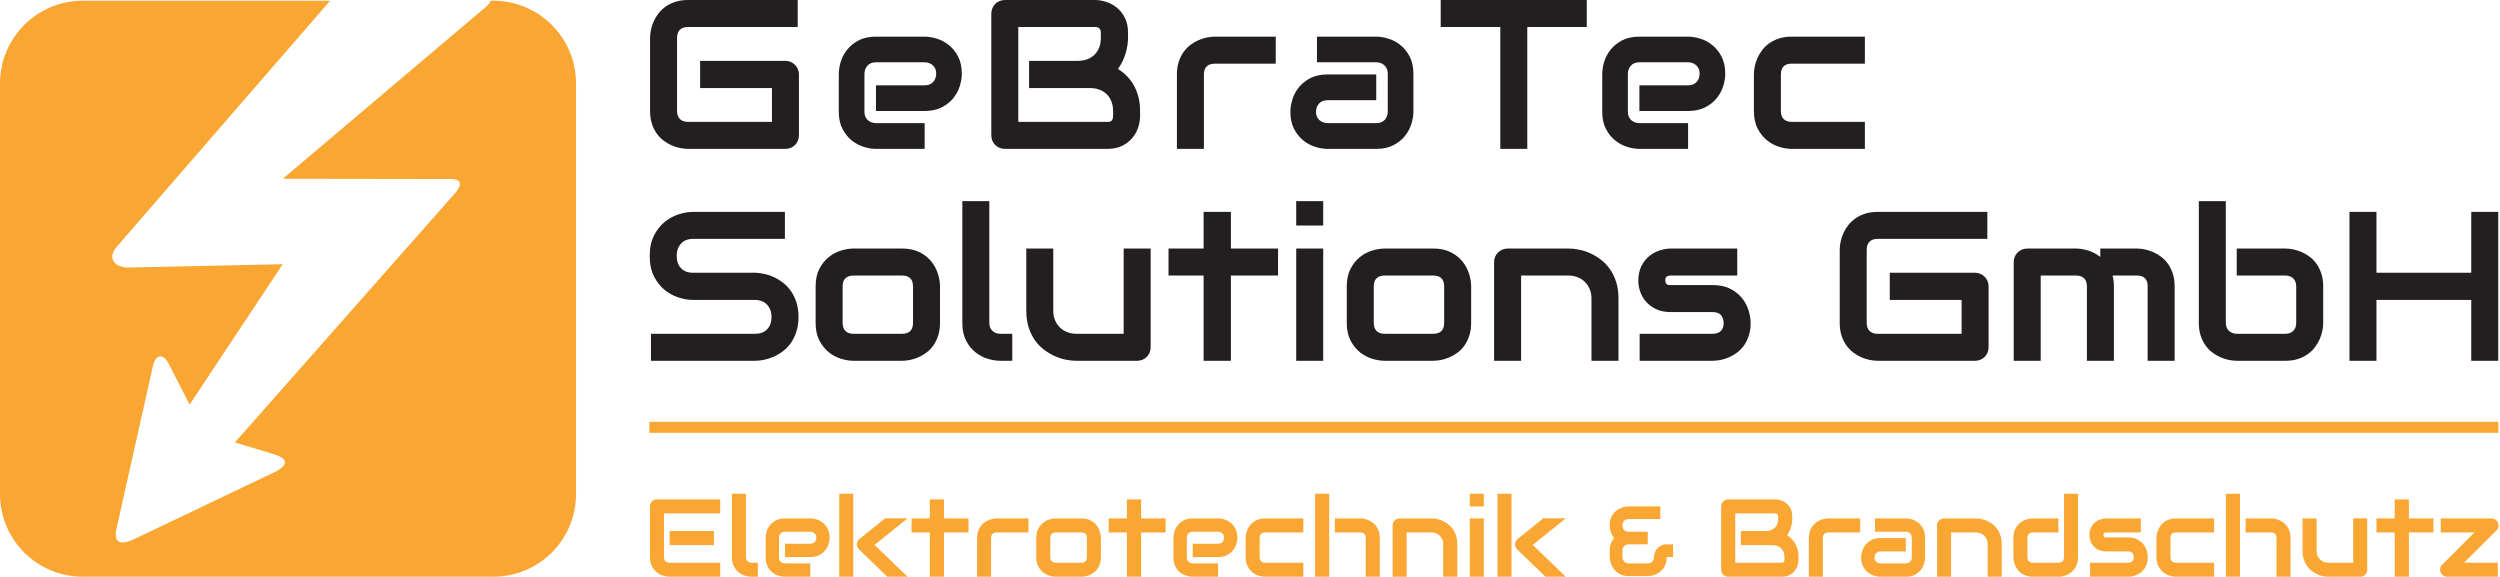
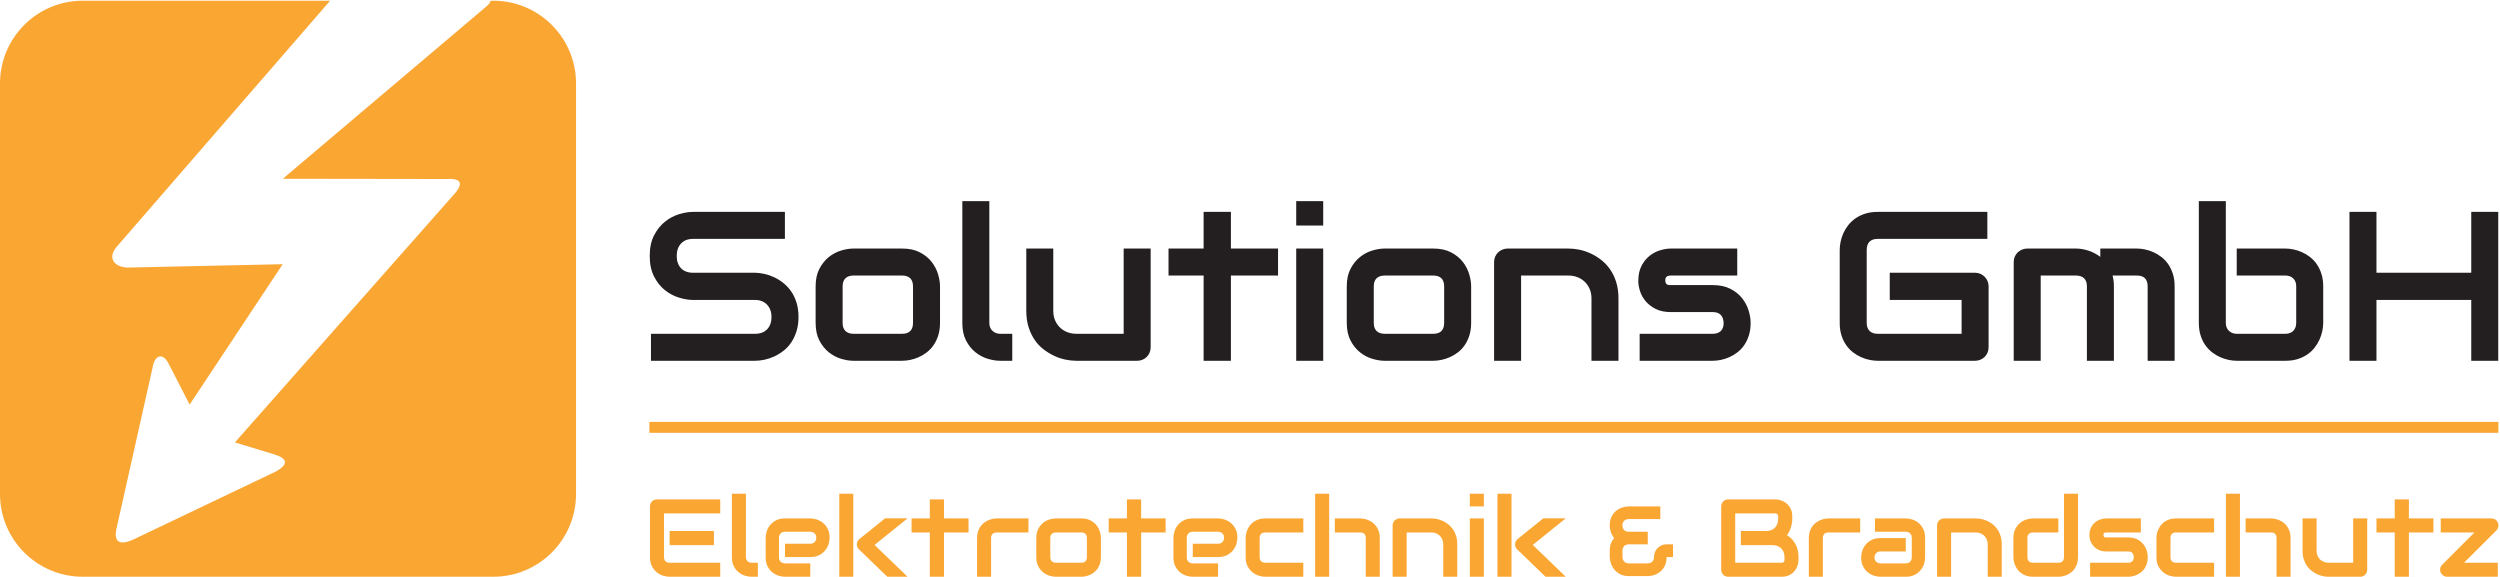
<svg xmlns="http://www.w3.org/2000/svg" width="100%" height="100%" viewBox="0 0 1404 324" version="1.1" xml:space="preserve" style="fill-rule:evenodd;clip-rule:evenodd;stroke-linejoin:round;stroke-miterlimit:2;">
  <g transform="matrix(2,0,0,2,448.688,41.804)">
-     <path d="M0,0.001C0,-0.524 -0.098,-1.014 -0.292,-1.471C-0.486,-1.928 -0.753,-2.331 -1.093,-2.681C-1.434,-3.031 -1.837,-3.308 -2.303,-3.512C-2.77,-3.716 -3.275,-3.818 -3.819,-3.818L-27.753,-3.818L-27.753,3.82L-7.58,3.82L-7.58,13.324L-31.164,13.324C-32.136,13.324 -32.889,13.057 -33.424,12.522C-33.958,11.988 -34.225,11.235 -34.225,10.263L-34.225,-10.202C-34.225,-11.232 -33.963,-12.01 -33.438,-12.535C-32.913,-13.059 -32.156,-13.322 -31.164,-13.322L-0.35,-13.322L-0.35,-20.902L-31.164,-20.902C-32.467,-20.902 -33.633,-20.736 -34.663,-20.406C-35.693,-20.075 -36.601,-19.633 -37.388,-19.08C-38.176,-18.526 -38.851,-17.889 -39.415,-17.17C-39.978,-16.451 -40.435,-15.698 -40.785,-14.911C-41.135,-14.124 -41.392,-13.326 -41.557,-12.52C-41.723,-11.713 -41.805,-10.96 -41.805,-10.261L-41.805,10.263C-41.805,11.565 -41.64,12.736 -41.309,13.776C-40.979,14.816 -40.537,15.729 -39.983,16.516C-39.429,17.303 -38.793,17.974 -38.073,18.527C-37.355,19.081 -36.601,19.533 -35.814,19.883C-35.027,20.233 -34.23,20.491 -33.424,20.656C-32.617,20.821 -31.864,20.903 -31.164,20.903L-3.819,20.903C-3.275,20.903 -2.77,20.806 -2.303,20.612C-1.837,20.418 -1.434,20.151 -1.093,19.81C-0.753,19.47 -0.486,19.067 -0.292,18.6C-0.098,18.134 0,17.629 0,17.084L0,0.001ZM44.686,-5.028C43.987,-6.359 43.117,-7.438 42.077,-8.264C41.037,-9.09 39.91,-9.687 38.696,-10.057C37.481,-10.426 36.349,-10.611 35.299,-10.611L21.627,-10.611C19.722,-10.611 18.104,-10.261 16.773,-9.561C15.441,-8.861 14.363,-7.991 13.537,-6.952C12.71,-5.912 12.113,-4.785 11.744,-3.57C11.374,-2.355 11.19,-1.223 11.19,-0.174L11.19,10.467C11.19,12.372 11.54,13.99 12.239,15.321C12.939,16.652 13.809,17.731 14.849,18.557C15.888,19.383 17.016,19.981 18.23,20.35C19.445,20.719 20.577,20.903 21.627,20.903L35.299,20.903L35.299,13.674L21.685,13.674C20.752,13.674 19.969,13.392 19.338,12.828C18.706,12.265 18.391,11.478 18.391,10.467L18.391,-0.116C18.391,-1.049 18.672,-1.831 19.236,-2.463C19.8,-3.094 20.596,-3.41 21.627,-3.41L35.299,-3.41C36.193,-3.41 36.956,-3.128 37.588,-2.564C38.219,-2.001 38.535,-1.223 38.535,-0.232C38.535,0.701 38.253,1.483 37.69,2.115C37.126,2.746 36.329,3.062 35.299,3.062L21.627,3.062L21.627,10.263L35.299,10.263C37.204,10.263 38.822,9.913 40.153,9.213C41.484,8.514 42.563,7.644 43.389,6.604C44.215,5.565 44.813,4.437 45.182,3.222C45.551,2.008 45.736,0.876 45.736,-0.174C45.736,-2.078 45.386,-3.696 44.686,-5.028M95.789,10.263C95.789,8.786 95.624,7.435 95.293,6.21C94.963,4.986 94.516,3.888 93.952,2.916C93.388,1.945 92.732,1.09 91.984,0.351C91.236,-0.388 90.434,-1.019 89.579,-1.544C90.571,-2.924 91.289,-4.387 91.737,-5.932C92.183,-7.477 92.407,-8.92 92.407,-10.261L92.407,-11.689C92.407,-13.38 92.101,-14.809 91.489,-15.975C90.877,-17.141 90.109,-18.088 89.186,-18.817C88.262,-19.546 87.266,-20.075 86.198,-20.406C85.129,-20.736 84.128,-20.902 83.195,-20.902L57.832,-20.902C57.288,-20.902 56.782,-20.804 56.316,-20.61C55.85,-20.416 55.446,-20.144 55.106,-19.794C54.766,-19.444 54.499,-19.036 54.305,-18.569C54.11,-18.103 54.013,-17.607 54.013,-17.082L54.013,17.084C54.013,17.629 54.11,18.134 54.305,18.6C54.499,19.067 54.766,19.47 55.106,19.81C55.446,20.151 55.85,20.418 56.316,20.612C56.782,20.806 57.288,20.903 57.832,20.903L86.606,20.903C88.297,20.903 89.725,20.597 90.891,19.985C92.057,19.373 93.005,18.61 93.734,17.697C94.462,16.783 94.987,15.792 95.308,14.723C95.629,13.654 95.789,12.653 95.789,11.72L95.789,10.263ZM88.209,11.662C88.209,12.07 88.151,12.391 88.034,12.624C87.918,12.857 87.781,13.023 87.626,13.12C87.47,13.217 87.295,13.275 87.101,13.295C86.907,13.314 86.741,13.324 86.606,13.324L61.593,13.324L61.593,-13.322L83.195,-13.322C84.244,-13.322 84.769,-12.778 84.769,-11.689L84.769,-10.261C84.769,-9.27 84.618,-8.38 84.317,-7.593C84.016,-6.806 83.583,-6.131 83.02,-5.567C82.456,-5.003 81.776,-4.571 80.979,-4.27C80.182,-3.968 79.288,-3.818 78.297,-3.818L64.625,-3.818L64.625,3.82L81.708,3.82C82.699,3.82 83.593,3.971 84.39,4.272C85.187,4.573 85.867,5.006 86.431,5.569C86.994,6.133 87.432,6.808 87.743,7.595C88.053,8.382 88.209,9.272 88.209,10.263L88.209,11.662ZM133.887,-10.611L116.774,-10.611C116.074,-10.611 115.321,-10.528 114.515,-10.363C113.708,-10.197 112.911,-9.94 112.124,-9.59C111.337,-9.24 110.584,-8.789 109.865,-8.235C109.146,-7.681 108.509,-7.01 107.955,-6.223C107.402,-5.436 106.959,-4.527 106.629,-3.497C106.298,-2.467 106.133,-1.301 106.133,0.001L106.133,20.903L113.713,20.903L113.713,0.001C113.713,-0.99 113.975,-1.743 114.5,-2.258C115.025,-2.773 115.802,-3.031 116.833,-3.031L133.887,-3.031L133.887,-10.611ZM172.54,-0.174C172.54,-2.078 172.19,-3.696 171.49,-5.028C170.791,-6.359 169.921,-7.438 168.881,-8.264C167.841,-9.09 166.714,-9.687 165.5,-10.057C164.285,-10.426 163.153,-10.611 162.103,-10.611L145.457,-10.611L145.457,-3.41L162.103,-3.41C163.036,-3.41 163.809,-3.118 164.421,-2.535C165.033,-1.952 165.339,-1.165 165.339,-0.174L165.339,10.408C165.339,11.341 165.057,12.119 164.494,12.741C163.93,13.363 163.133,13.674 162.103,13.674L148.489,13.674C147.595,13.674 146.822,13.397 146.171,12.843C145.52,12.289 145.195,11.516 145.195,10.525C145.195,9.592 145.476,8.81 146.04,8.178C146.604,7.547 147.4,7.231 148.431,7.231L162.103,7.231L162.103,0.001L148.431,0.001C146.526,0.001 144.908,0.351 143.577,1.05C142.245,1.75 141.167,2.62 140.341,3.66C139.514,4.7 138.917,5.831 138.548,7.056C138.178,8.28 137.994,9.417 137.994,10.467C137.994,12.372 138.344,13.99 139.043,15.321C139.743,16.652 140.613,17.731 141.653,18.557C142.692,19.383 143.819,19.981 145.034,20.35C146.249,20.719 147.381,20.903 148.431,20.903L162.103,20.903C164.008,20.903 165.626,20.554 166.957,19.854C168.288,19.154 169.367,18.285 170.193,17.245C171.019,16.205 171.616,15.078 171.986,13.863C172.355,12.649 172.54,11.516 172.54,10.467L172.54,-0.174ZM221.221,-20.902L180.203,-20.902L180.203,-13.322L196.937,-13.322L196.937,20.903L204.517,20.903L204.517,-13.322L221.221,-13.322L221.221,-20.902ZM259.058,-5.028C258.359,-6.359 257.489,-7.438 256.449,-8.264C255.409,-9.09 254.282,-9.687 253.067,-10.057C251.852,-10.426 250.72,-10.611 249.671,-10.611L235.998,-10.611C234.093,-10.611 232.475,-10.261 231.144,-9.561C229.813,-8.861 228.734,-7.991 227.908,-6.952C227.082,-5.912 226.484,-4.785 226.116,-3.57C225.746,-2.355 225.562,-1.223 225.562,-0.174L225.562,10.467C225.562,12.372 225.911,13.99 226.611,15.321C227.311,16.652 228.18,17.731 229.22,18.557C230.26,19.383 231.387,19.981 232.602,20.35C233.816,20.719 234.949,20.903 235.998,20.903L249.671,20.903L249.671,13.674L236.057,13.674C235.124,13.674 234.341,13.392 233.71,12.828C233.078,12.265 232.762,11.478 232.762,10.467L232.762,-0.116C232.762,-1.049 233.044,-1.831 233.608,-2.463C234.171,-3.094 234.968,-3.41 235.998,-3.41L249.671,-3.41C250.565,-3.41 251.328,-3.128 251.959,-2.564C252.591,-2.001 252.907,-1.223 252.907,-0.232C252.907,0.701 252.625,1.483 252.062,2.115C251.498,2.746 250.701,3.062 249.671,3.062L235.998,3.062L235.998,10.263L249.671,10.263C251.575,10.263 253.193,9.913 254.525,9.213C255.856,8.514 256.935,7.644 257.761,6.604C258.587,5.565 259.184,4.437 259.554,3.222C259.923,2.008 260.108,0.876 260.108,-0.174C260.108,-2.078 259.758,-3.696 259.058,-5.028M299.315,13.324L278.82,13.324C277.809,13.324 277.042,13.061 276.517,12.537C275.992,12.012 275.73,11.254 275.73,10.263L275.73,0.059C275.73,-0.99 275.987,-1.767 276.503,-2.273C277.017,-2.778 277.771,-3.031 278.762,-3.031L299.315,-3.031L299.315,-10.611L278.762,-10.611C277.46,-10.611 276.293,-10.445 275.264,-10.115C274.233,-9.784 273.325,-9.347 272.538,-8.803C271.751,-8.259 271.08,-7.627 270.526,-6.908C269.972,-6.189 269.521,-5.436 269.171,-4.649C268.821,-3.862 268.563,-3.07 268.398,-2.273C268.233,-1.476 268.15,-0.718 268.15,0.001L268.15,10.263C268.15,12.226 268.505,13.883 269.214,15.233C269.924,16.584 270.808,17.682 271.867,18.527C272.926,19.373 274.078,19.981 275.322,20.35C276.565,20.719 277.712,20.903 278.762,20.903L299.315,20.903L299.315,13.324Z" style="fill:rgb(35,31,32);fill-rule:nonzero;" />
-   </g>
+     </g>
  <g transform="matrix(2,0,0,2,447.33,145.591)">
-     <path d="M0,12.185C-0.369,11 -0.87,9.95 -1.501,9.037C-2.133,8.123 -2.857,7.341 -3.673,6.69C-4.49,6.039 -5.35,5.499 -6.253,5.072C-7.157,4.644 -8.066,4.328 -8.979,4.124C-9.893,3.92 -10.757,3.809 -11.574,3.789L-29.065,3.789C-30.504,3.789 -31.626,3.366 -32.432,2.521C-33.239,1.675 -33.642,0.524 -33.642,-0.934C-33.642,-2.372 -33.239,-3.528 -32.432,-4.403C-31.626,-5.277 -30.504,-5.715 -29.065,-5.715L-3.265,-5.715L-3.265,-13.294L-29.065,-13.294C-30.29,-13.294 -31.612,-13.076 -33.03,-12.638C-34.449,-12.201 -35.766,-11.492 -36.98,-10.51C-38.195,-9.529 -39.206,-8.256 -40.012,-6.691C-40.819,-5.127 -41.222,-3.208 -41.222,-0.934C-41.222,1.34 -40.819,3.264 -40.012,4.839C-39.206,6.413 -38.195,7.686 -36.98,8.658C-35.766,9.63 -34.449,10.334 -33.03,10.771C-31.612,11.208 -30.29,11.427 -29.065,11.427L-11.632,11.427C-10.932,11.427 -10.296,11.544 -9.722,11.777C-9.149,12.01 -8.663,12.341 -8.265,12.768C-7.867,13.196 -7.561,13.701 -7.346,14.284C-7.133,14.867 -7.026,15.508 -7.026,16.208C-7.026,17.647 -7.429,18.793 -8.236,19.648C-9.042,20.504 -10.174,20.931 -11.632,20.931L-40.872,20.931L-40.872,28.511L-11.632,28.511C-10.816,28.511 -9.946,28.414 -9.023,28.219C-8.1,28.025 -7.191,27.723 -6.297,27.315C-5.403,26.907 -4.538,26.382 -3.702,25.741C-2.867,25.1 -2.138,24.323 -1.516,23.409C-0.894,22.496 -0.394,21.441 -0.015,20.246C0.364,19.05 0.554,17.705 0.554,16.208C0.554,14.712 0.369,13.371 0,12.185M40.289,7.608C40.289,6.539 40.1,5.383 39.721,4.139C39.342,2.895 38.734,1.744 37.899,0.684C37.063,-0.375 35.964,-1.254 34.604,-1.954C33.244,-2.654 31.592,-3.004 29.648,-3.004L15.976,-3.004C14.926,-3.004 13.779,-2.819 12.536,-2.45C11.292,-2.08 10.14,-1.473 9.081,-0.628C8.022,0.218 7.137,1.316 6.428,2.667C5.718,4.018 5.364,5.665 5.364,7.608L5.364,17.87C5.364,19.833 5.718,21.49 6.428,22.84C7.137,24.191 8.022,25.289 9.081,26.135C10.14,26.98 11.292,27.588 12.536,27.957C13.779,28.326 14.926,28.511 15.976,28.511L29.648,28.511C30.367,28.511 31.13,28.428 31.937,28.263C32.743,28.098 33.54,27.84 34.327,27.49C35.114,27.14 35.867,26.689 36.587,26.135C37.305,25.581 37.937,24.91 38.482,24.123C39.025,23.336 39.463,22.423 39.793,21.383C40.124,20.343 40.289,19.172 40.289,17.87L40.289,7.608ZM32.709,17.87C32.709,18.861 32.457,19.619 31.951,20.144C31.446,20.669 30.678,20.931 29.648,20.931L16.034,20.931C15.023,20.931 14.256,20.669 13.731,20.144C13.206,19.619 12.944,18.861 12.944,17.87L12.944,7.608C12.944,6.617 13.206,5.864 13.731,5.349C14.256,4.834 15.023,4.576 16.034,4.576L29.648,4.576C30.64,4.576 31.397,4.829 31.922,5.334C32.447,5.84 32.709,6.617 32.709,7.666L32.709,17.87ZM60.579,20.931L57.198,20.931C56.323,20.931 55.594,20.654 55.011,20.1C54.428,19.546 54.137,18.803 54.137,17.87L54.137,-16.326L46.557,-16.326L46.557,17.87C46.557,19.833 46.907,21.49 47.606,22.84C48.306,24.191 49.19,25.289 50.259,26.135C51.328,26.98 52.479,27.588 53.714,27.957C54.948,28.326 56.109,28.511 57.198,28.511L60.579,28.511L60.579,20.931ZM99.44,-3.004L91.86,-3.004L91.86,20.931L78.596,20.931C77.682,20.931 76.832,20.781 76.045,20.479C75.258,20.178 74.573,19.746 73.99,19.182C73.407,18.618 72.945,17.943 72.605,17.156C72.265,16.368 72.095,15.479 72.095,14.488L72.095,-3.004L64.515,-3.004L64.515,14.488C64.515,16.199 64.734,17.734 65.171,19.094C65.608,20.455 66.186,21.655 66.905,22.695C67.624,23.735 68.465,24.619 69.427,25.347C70.389,26.076 71.385,26.679 72.415,27.155C73.445,27.631 74.49,27.976 75.549,28.19C76.608,28.404 77.605,28.511 78.537,28.511L95.679,28.511C96.204,28.511 96.695,28.414 97.151,28.219C97.608,28.025 98.007,27.758 98.347,27.417C98.687,27.078 98.954,26.674 99.148,26.207C99.342,25.741 99.44,25.236 99.44,24.692L99.44,-3.004ZM135.21,-3.004L121.975,-3.004L121.975,-13.294L114.308,-13.294L114.308,-3.004L104.454,-3.004L104.454,4.576L114.308,4.576L114.308,28.511L121.975,28.511L121.975,4.576L135.21,4.576L135.21,-3.004ZM147.892,-16.326L140.312,-16.326L140.312,-9.475L147.892,-9.475L147.892,-16.326ZM147.892,-3.004L140.312,-3.004L140.312,28.51L147.892,28.51L147.892,-3.004ZM189.434,7.608C189.434,6.539 189.245,5.383 188.866,4.139C188.487,2.895 187.879,1.744 187.044,0.684C186.208,-0.375 185.11,-1.254 183.75,-1.954C182.389,-2.654 180.737,-3.004 178.794,-3.004L165.121,-3.004C164.071,-3.004 162.924,-2.819 161.681,-2.45C160.437,-2.08 159.285,-1.473 158.227,-0.628C157.167,0.218 156.283,1.316 155.574,2.667C154.864,4.018 154.509,5.665 154.509,7.608L154.509,17.87C154.509,19.833 154.864,21.49 155.574,22.84C156.283,24.191 157.167,25.289 158.227,26.135C159.285,26.98 160.437,27.588 161.681,27.957C162.924,28.326 164.071,28.511 165.121,28.511L178.794,28.511C179.513,28.511 180.275,28.428 181.082,28.263C181.888,28.098 182.686,27.84 183.473,27.49C184.26,27.14 185.013,26.689 185.732,26.135C186.451,25.581 187.083,24.91 187.627,24.123C188.171,23.336 188.608,22.423 188.939,21.383C189.269,20.343 189.434,19.172 189.434,17.87L189.434,7.608ZM181.855,17.87C181.855,18.861 181.602,19.619 181.097,20.144C180.591,20.669 179.824,20.931 178.794,20.931L165.179,20.931C164.169,20.931 163.401,20.669 162.876,20.144C162.352,19.619 162.089,18.861 162.089,17.87L162.089,7.608C162.089,6.617 162.352,5.864 162.876,5.349C163.401,4.834 164.169,4.576 165.179,4.576L178.794,4.576C179.785,4.576 180.543,4.829 181.068,5.334C181.592,5.84 181.855,6.617 181.855,7.666L181.855,17.87ZM230.802,11.019C230.802,9.309 230.588,7.773 230.161,6.413C229.733,5.053 229.155,3.852 228.426,2.812C227.697,1.773 226.862,0.888 225.919,0.159C224.976,-0.569 223.985,-1.171 222.945,-1.648C221.906,-2.124 220.856,-2.469 219.797,-2.683C218.737,-2.897 217.732,-3.004 216.78,-3.004L199.696,-3.004C199.171,-3.004 198.676,-2.906 198.209,-2.712C197.743,-2.518 197.335,-2.25 196.985,-1.91C196.635,-1.57 196.363,-1.171 196.169,-0.715C195.974,-0.258 195.877,0.232 195.877,0.757L195.877,28.511L203.457,28.511L203.457,4.576L216.721,4.576C217.635,4.576 218.485,4.727 219.272,5.028C220.059,5.33 220.744,5.762 221.328,6.325C221.911,6.889 222.372,7.564 222.712,8.351C223.052,9.139 223.222,10.028 223.222,11.019L223.222,28.511L230.802,28.511L230.802,11.019ZM267.345,14.401C266.966,13.157 266.358,12.006 265.523,10.946C264.687,9.887 263.589,9.007 262.229,8.308C260.868,7.608 259.216,7.258 257.273,7.258L245.524,7.258C245.349,7.258 245.169,7.254 244.985,7.244C244.8,7.234 244.635,7.19 244.489,7.112C244.344,7.035 244.222,6.908 244.125,6.733C244.028,6.559 243.969,6.316 243.95,6.005C243.95,5.849 243.96,5.689 243.979,5.524C243.998,5.359 244.062,5.203 244.169,5.057C244.275,4.911 244.441,4.795 244.664,4.707C244.888,4.62 245.194,4.576 245.583,4.576L264.153,4.576L264.153,-3.004L245.524,-3.004C244.591,-3.004 243.59,-2.843 242.522,-2.523C241.452,-2.202 240.461,-1.682 239.548,-0.963C238.634,-0.244 237.876,0.694 237.274,1.85C236.671,3.007 236.37,4.43 236.37,6.121C236.37,6.996 236.531,7.939 236.851,8.949C237.172,9.96 237.697,10.902 238.426,11.777C239.154,12.651 240.102,13.38 241.268,13.963C242.434,14.546 243.853,14.838 245.524,14.838L257.273,14.838C259.216,14.838 260.236,15.849 260.334,17.87C260.334,18.861 260.071,19.619 259.547,20.144C259.022,20.669 258.244,20.931 257.215,20.931L236.749,20.931L236.749,28.511L257.273,28.511C257.992,28.511 258.755,28.428 259.561,28.263C260.368,28.098 261.165,27.84 261.952,27.49C262.739,27.14 263.492,26.689 264.211,26.135C264.93,25.581 265.562,24.91 266.106,24.123C266.65,23.336 267.087,22.423 267.418,21.383C267.748,20.343 267.914,19.172 267.914,17.87C267.914,16.801 267.724,15.645 267.345,14.401M334.732,7.608C334.732,7.083 334.634,6.593 334.44,6.136C334.246,5.679 333.978,5.276 333.638,4.926C333.298,4.576 332.895,4.299 332.429,4.095C331.962,3.891 331.456,3.789 330.913,3.789L306.978,3.789L306.978,11.427L327.152,11.427L327.152,20.931L303.567,20.931C302.595,20.931 301.842,20.664 301.308,20.129C300.773,19.595 300.506,18.842 300.506,17.87L300.506,-2.595C300.506,-3.625 300.769,-4.403 301.294,-4.928C301.818,-5.452 302.576,-5.715 303.567,-5.715L334.382,-5.715L334.382,-13.294L303.567,-13.294C302.265,-13.294 301.099,-13.129 300.069,-12.799C299.039,-12.468 298.13,-12.026 297.343,-11.472C296.556,-10.919 295.881,-10.282 295.317,-9.563C294.753,-8.844 294.297,-8.091 293.947,-7.304C293.597,-6.516 293.339,-5.719 293.174,-4.913C293.009,-4.106 292.927,-3.353 292.927,-2.654L292.927,17.87C292.927,19.172 293.091,20.343 293.422,21.383C293.753,22.423 294.195,23.336 294.749,24.123C295.303,24.91 295.939,25.581 296.658,26.135C297.377,26.689 298.13,27.14 298.918,27.49C299.705,27.84 300.501,28.098 301.308,28.263C302.114,28.428 302.868,28.511 303.567,28.511L330.913,28.511C331.456,28.511 331.962,28.414 332.429,28.219C332.895,28.025 333.298,27.758 333.638,27.417C333.978,27.078 334.246,26.674 334.44,26.207C334.634,25.741 334.732,25.236 334.732,24.692L334.732,7.608ZM369.919,7.608C369.919,6.52 369.792,5.509 369.54,4.576L376.362,4.576C377.392,4.576 378.155,4.834 378.65,5.349C379.146,5.864 379.394,6.617 379.394,7.608L379.394,28.511L386.973,28.511L386.973,7.608C386.973,6.306 386.808,5.14 386.478,4.11C386.147,3.08 385.71,2.171 385.166,1.384C384.622,0.597 383.99,-0.074 383.271,-0.628C382.552,-1.181 381.799,-1.633 381.012,-1.983C380.225,-2.333 379.432,-2.59 378.636,-2.756C377.839,-2.921 377.081,-3.004 376.362,-3.004L366.1,-3.004L366.1,-0.671C365.011,-1.488 363.865,-2.08 362.66,-2.45C361.455,-2.819 360.328,-3.004 359.278,-3.004L345.606,-3.004C345.081,-3.004 344.585,-2.906 344.119,-2.712C343.652,-2.518 343.244,-2.25 342.894,-1.91C342.545,-1.57 342.272,-1.171 342.078,-0.715C341.884,-0.258 341.787,0.232 341.787,0.757L341.787,28.511L349.366,28.511L349.366,4.576L359.22,4.576C360.25,4.576 361.027,4.834 361.552,5.349C362.077,5.864 362.339,6.617 362.339,7.608L362.339,28.511L369.919,28.511L369.919,7.608ZM428.691,7.608C428.691,6.306 428.526,5.14 428.195,4.11C427.865,3.08 427.427,2.171 426.883,1.384C426.339,0.597 425.707,-0.074 424.988,-0.628C424.269,-1.181 423.516,-1.633 422.729,-1.983C421.942,-2.333 421.15,-2.59 420.353,-2.756C419.556,-2.921 418.798,-3.004 418.079,-3.004L404.407,-3.004L404.407,4.576L418.079,4.576C418.973,4.576 419.702,4.844 420.266,5.378C420.829,5.913 421.111,6.656 421.111,7.608L421.111,17.87C421.111,18.784 420.844,19.522 420.31,20.085C419.775,20.649 419.031,20.931 418.079,20.931L404.407,20.931C403.532,20.931 402.803,20.654 402.22,20.1C401.637,19.546 401.346,18.803 401.346,17.87L401.346,-16.326L393.766,-16.326L393.766,17.87C393.766,19.172 393.931,20.343 394.262,21.383C394.592,22.423 395.034,23.336 395.588,24.123C396.142,24.91 396.778,25.581 397.497,26.135C398.216,26.689 398.97,27.14 399.757,27.49C400.544,27.84 401.336,28.098 402.133,28.263C402.93,28.428 403.687,28.511 404.407,28.511L418.079,28.511C419.381,28.511 420.547,28.346 421.578,28.015C422.608,27.685 423.516,27.242 424.303,26.689C425.091,26.135 425.761,25.498 426.315,24.779C426.869,24.06 427.321,23.307 427.671,22.52C428.02,21.733 428.278,20.941 428.443,20.144C428.608,19.347 428.691,18.589 428.691,17.87L428.691,7.608ZM443.646,-13.294L436.067,-13.294L436.067,28.511L443.646,28.511L443.646,11.427L470.263,11.427L470.263,28.511L477.842,28.511L477.842,-13.294L470.263,-13.294L470.263,3.789L443.646,3.789L443.646,-13.294Z" style="fill:rgb(35,31,32);fill-rule:nonzero;" />
+     <path d="M0,12.185C-0.369,11 -0.87,9.95 -1.501,9.037C-2.133,8.123 -2.857,7.341 -3.673,6.69C-4.49,6.039 -5.35,5.499 -6.253,5.072C-7.157,4.644 -8.066,4.328 -8.979,4.124C-9.893,3.92 -10.757,3.809 -11.574,3.789L-29.065,3.789C-30.504,3.789 -31.626,3.366 -32.432,2.521C-33.239,1.675 -33.642,0.524 -33.642,-0.934C-33.642,-2.372 -33.239,-3.528 -32.432,-4.403C-31.626,-5.277 -30.504,-5.715 -29.065,-5.715L-3.265,-5.715L-3.265,-13.294L-29.065,-13.294C-30.29,-13.294 -31.612,-13.076 -33.03,-12.638C-34.449,-12.201 -35.766,-11.492 -36.98,-10.51C-38.195,-9.529 -39.206,-8.256 -40.012,-6.691C-40.819,-5.127 -41.222,-3.208 -41.222,-0.934C-41.222,1.34 -40.819,3.264 -40.012,4.839C-39.206,6.413 -38.195,7.686 -36.98,8.658C-35.766,9.63 -34.449,10.334 -33.03,10.771C-31.612,11.208 -30.29,11.427 -29.065,11.427L-11.632,11.427C-10.932,11.427 -10.296,11.544 -9.722,11.777C-9.149,12.01 -8.663,12.341 -8.265,12.768C-7.867,13.196 -7.561,13.701 -7.346,14.284C-7.133,14.867 -7.026,15.508 -7.026,16.208C-7.026,17.647 -7.429,18.793 -8.236,19.648C-9.042,20.504 -10.174,20.931 -11.632,20.931L-40.872,20.931L-40.872,28.511L-11.632,28.511C-10.816,28.511 -9.946,28.414 -9.023,28.219C-8.1,28.025 -7.191,27.723 -6.297,27.315C-5.403,26.907 -4.538,26.382 -3.702,25.741C-2.867,25.1 -2.138,24.323 -1.516,23.409C-0.894,22.496 -0.394,21.441 -0.015,20.246C0.364,19.05 0.554,17.705 0.554,16.208C0.554,14.712 0.369,13.371 0,12.185M40.289,7.608C40.289,6.539 40.1,5.383 39.721,4.139C39.342,2.895 38.734,1.744 37.899,0.684C37.063,-0.375 35.964,-1.254 34.604,-1.954C33.244,-2.654 31.592,-3.004 29.648,-3.004L15.976,-3.004C14.926,-3.004 13.779,-2.819 12.536,-2.45C11.292,-2.08 10.14,-1.473 9.081,-0.628C8.022,0.218 7.137,1.316 6.428,2.667C5.718,4.018 5.364,5.665 5.364,7.608L5.364,17.87C5.364,19.833 5.718,21.49 6.428,22.84C7.137,24.191 8.022,25.289 9.081,26.135C10.14,26.98 11.292,27.588 12.536,27.957C13.779,28.326 14.926,28.511 15.976,28.511L29.648,28.511C30.367,28.511 31.13,28.428 31.937,28.263C32.743,28.098 33.54,27.84 34.327,27.49C35.114,27.14 35.867,26.689 36.587,26.135C37.305,25.581 37.937,24.91 38.482,24.123C39.025,23.336 39.463,22.423 39.793,21.383C40.124,20.343 40.289,19.172 40.289,17.87L40.289,7.608ZM32.709,17.87C32.709,18.861 32.457,19.619 31.951,20.144C31.446,20.669 30.678,20.931 29.648,20.931L16.034,20.931C15.023,20.931 14.256,20.669 13.731,20.144C13.206,19.619 12.944,18.861 12.944,17.87L12.944,7.608C12.944,6.617 13.206,5.864 13.731,5.349C14.256,4.834 15.023,4.576 16.034,4.576L29.648,4.576C30.64,4.576 31.397,4.829 31.922,5.334C32.447,5.84 32.709,6.617 32.709,7.666L32.709,17.87M60.579,20.931L57.198,20.931C56.323,20.931 55.594,20.654 55.011,20.1C54.428,19.546 54.137,18.803 54.137,17.87L54.137,-16.326L46.557,-16.326L46.557,17.87C46.557,19.833 46.907,21.49 47.606,22.84C48.306,24.191 49.19,25.289 50.259,26.135C51.328,26.98 52.479,27.588 53.714,27.957C54.948,28.326 56.109,28.511 57.198,28.511L60.579,28.511L60.579,20.931ZM99.44,-3.004L91.86,-3.004L91.86,20.931L78.596,20.931C77.682,20.931 76.832,20.781 76.045,20.479C75.258,20.178 74.573,19.746 73.99,19.182C73.407,18.618 72.945,17.943 72.605,17.156C72.265,16.368 72.095,15.479 72.095,14.488L72.095,-3.004L64.515,-3.004L64.515,14.488C64.515,16.199 64.734,17.734 65.171,19.094C65.608,20.455 66.186,21.655 66.905,22.695C67.624,23.735 68.465,24.619 69.427,25.347C70.389,26.076 71.385,26.679 72.415,27.155C73.445,27.631 74.49,27.976 75.549,28.19C76.608,28.404 77.605,28.511 78.537,28.511L95.679,28.511C96.204,28.511 96.695,28.414 97.151,28.219C97.608,28.025 98.007,27.758 98.347,27.417C98.687,27.078 98.954,26.674 99.148,26.207C99.342,25.741 99.44,25.236 99.44,24.692L99.44,-3.004ZM135.21,-3.004L121.975,-3.004L121.975,-13.294L114.308,-13.294L114.308,-3.004L104.454,-3.004L104.454,4.576L114.308,4.576L114.308,28.511L121.975,28.511L121.975,4.576L135.21,4.576L135.21,-3.004ZM147.892,-16.326L140.312,-16.326L140.312,-9.475L147.892,-9.475L147.892,-16.326ZM147.892,-3.004L140.312,-3.004L140.312,28.51L147.892,28.51L147.892,-3.004ZM189.434,7.608C189.434,6.539 189.245,5.383 188.866,4.139C188.487,2.895 187.879,1.744 187.044,0.684C186.208,-0.375 185.11,-1.254 183.75,-1.954C182.389,-2.654 180.737,-3.004 178.794,-3.004L165.121,-3.004C164.071,-3.004 162.924,-2.819 161.681,-2.45C160.437,-2.08 159.285,-1.473 158.227,-0.628C157.167,0.218 156.283,1.316 155.574,2.667C154.864,4.018 154.509,5.665 154.509,7.608L154.509,17.87C154.509,19.833 154.864,21.49 155.574,22.84C156.283,24.191 157.167,25.289 158.227,26.135C159.285,26.98 160.437,27.588 161.681,27.957C162.924,28.326 164.071,28.511 165.121,28.511L178.794,28.511C179.513,28.511 180.275,28.428 181.082,28.263C181.888,28.098 182.686,27.84 183.473,27.49C184.26,27.14 185.013,26.689 185.732,26.135C186.451,25.581 187.083,24.91 187.627,24.123C188.171,23.336 188.608,22.423 188.939,21.383C189.269,20.343 189.434,19.172 189.434,17.87L189.434,7.608ZM181.855,17.87C181.855,18.861 181.602,19.619 181.097,20.144C180.591,20.669 179.824,20.931 178.794,20.931L165.179,20.931C164.169,20.931 163.401,20.669 162.876,20.144C162.352,19.619 162.089,18.861 162.089,17.87L162.089,7.608C162.089,6.617 162.352,5.864 162.876,5.349C163.401,4.834 164.169,4.576 165.179,4.576L178.794,4.576C179.785,4.576 180.543,4.829 181.068,5.334C181.592,5.84 181.855,6.617 181.855,7.666L181.855,17.87ZM230.802,11.019C230.802,9.309 230.588,7.773 230.161,6.413C229.733,5.053 229.155,3.852 228.426,2.812C227.697,1.773 226.862,0.888 225.919,0.159C224.976,-0.569 223.985,-1.171 222.945,-1.648C221.906,-2.124 220.856,-2.469 219.797,-2.683C218.737,-2.897 217.732,-3.004 216.78,-3.004L199.696,-3.004C199.171,-3.004 198.676,-2.906 198.209,-2.712C197.743,-2.518 197.335,-2.25 196.985,-1.91C196.635,-1.57 196.363,-1.171 196.169,-0.715C195.974,-0.258 195.877,0.232 195.877,0.757L195.877,28.511L203.457,28.511L203.457,4.576L216.721,4.576C217.635,4.576 218.485,4.727 219.272,5.028C220.059,5.33 220.744,5.762 221.328,6.325C221.911,6.889 222.372,7.564 222.712,8.351C223.052,9.139 223.222,10.028 223.222,11.019L223.222,28.511L230.802,28.511L230.802,11.019ZM267.345,14.401C266.966,13.157 266.358,12.006 265.523,10.946C264.687,9.887 263.589,9.007 262.229,8.308C260.868,7.608 259.216,7.258 257.273,7.258L245.524,7.258C245.349,7.258 245.169,7.254 244.985,7.244C244.8,7.234 244.635,7.19 244.489,7.112C244.344,7.035 244.222,6.908 244.125,6.733C244.028,6.559 243.969,6.316 243.95,6.005C243.95,5.849 243.96,5.689 243.979,5.524C243.998,5.359 244.062,5.203 244.169,5.057C244.275,4.911 244.441,4.795 244.664,4.707C244.888,4.62 245.194,4.576 245.583,4.576L264.153,4.576L264.153,-3.004L245.524,-3.004C244.591,-3.004 243.59,-2.843 242.522,-2.523C241.452,-2.202 240.461,-1.682 239.548,-0.963C238.634,-0.244 237.876,0.694 237.274,1.85C236.671,3.007 236.37,4.43 236.37,6.121C236.37,6.996 236.531,7.939 236.851,8.949C237.172,9.96 237.697,10.902 238.426,11.777C239.154,12.651 240.102,13.38 241.268,13.963C242.434,14.546 243.853,14.838 245.524,14.838L257.273,14.838C259.216,14.838 260.236,15.849 260.334,17.87C260.334,18.861 260.071,19.619 259.547,20.144C259.022,20.669 258.244,20.931 257.215,20.931L236.749,20.931L236.749,28.511L257.273,28.511C257.992,28.511 258.755,28.428 259.561,28.263C260.368,28.098 261.165,27.84 261.952,27.49C262.739,27.14 263.492,26.689 264.211,26.135C264.93,25.581 265.562,24.91 266.106,24.123C266.65,23.336 267.087,22.423 267.418,21.383C267.748,20.343 267.914,19.172 267.914,17.87C267.914,16.801 267.724,15.645 267.345,14.401M334.732,7.608C334.732,7.083 334.634,6.593 334.44,6.136C334.246,5.679 333.978,5.276 333.638,4.926C333.298,4.576 332.895,4.299 332.429,4.095C331.962,3.891 331.456,3.789 330.913,3.789L306.978,3.789L306.978,11.427L327.152,11.427L327.152,20.931L303.567,20.931C302.595,20.931 301.842,20.664 301.308,20.129C300.773,19.595 300.506,18.842 300.506,17.87L300.506,-2.595C300.506,-3.625 300.769,-4.403 301.294,-4.928C301.818,-5.452 302.576,-5.715 303.567,-5.715L334.382,-5.715L334.382,-13.294L303.567,-13.294C302.265,-13.294 301.099,-13.129 300.069,-12.799C299.039,-12.468 298.13,-12.026 297.343,-11.472C296.556,-10.919 295.881,-10.282 295.317,-9.563C294.753,-8.844 294.297,-8.091 293.947,-7.304C293.597,-6.516 293.339,-5.719 293.174,-4.913C293.009,-4.106 292.927,-3.353 292.927,-2.654L292.927,17.87C292.927,19.172 293.091,20.343 293.422,21.383C293.753,22.423 294.195,23.336 294.749,24.123C295.303,24.91 295.939,25.581 296.658,26.135C297.377,26.689 298.13,27.14 298.918,27.49C299.705,27.84 300.501,28.098 301.308,28.263C302.114,28.428 302.868,28.511 303.567,28.511L330.913,28.511C331.456,28.511 331.962,28.414 332.429,28.219C332.895,28.025 333.298,27.758 333.638,27.417C333.978,27.078 334.246,26.674 334.44,26.207C334.634,25.741 334.732,25.236 334.732,24.692L334.732,7.608ZM369.919,7.608C369.919,6.52 369.792,5.509 369.54,4.576L376.362,4.576C377.392,4.576 378.155,4.834 378.65,5.349C379.146,5.864 379.394,6.617 379.394,7.608L379.394,28.511L386.973,28.511L386.973,7.608C386.973,6.306 386.808,5.14 386.478,4.11C386.147,3.08 385.71,2.171 385.166,1.384C384.622,0.597 383.99,-0.074 383.271,-0.628C382.552,-1.181 381.799,-1.633 381.012,-1.983C380.225,-2.333 379.432,-2.59 378.636,-2.756C377.839,-2.921 377.081,-3.004 376.362,-3.004L366.1,-3.004L366.1,-0.671C365.011,-1.488 363.865,-2.08 362.66,-2.45C361.455,-2.819 360.328,-3.004 359.278,-3.004L345.606,-3.004C345.081,-3.004 344.585,-2.906 344.119,-2.712C343.652,-2.518 343.244,-2.25 342.894,-1.91C342.545,-1.57 342.272,-1.171 342.078,-0.715C341.884,-0.258 341.787,0.232 341.787,0.757L341.787,28.511L349.366,28.511L349.366,4.576L359.22,4.576C360.25,4.576 361.027,4.834 361.552,5.349C362.077,5.864 362.339,6.617 362.339,7.608L362.339,28.511L369.919,28.511L369.919,7.608ZM428.691,7.608C428.691,6.306 428.526,5.14 428.195,4.11C427.865,3.08 427.427,2.171 426.883,1.384C426.339,0.597 425.707,-0.074 424.988,-0.628C424.269,-1.181 423.516,-1.633 422.729,-1.983C421.942,-2.333 421.15,-2.59 420.353,-2.756C419.556,-2.921 418.798,-3.004 418.079,-3.004L404.407,-3.004L404.407,4.576L418.079,4.576C418.973,4.576 419.702,4.844 420.266,5.378C420.829,5.913 421.111,6.656 421.111,7.608L421.111,17.87C421.111,18.784 420.844,19.522 420.31,20.085C419.775,20.649 419.031,20.931 418.079,20.931L404.407,20.931C403.532,20.931 402.803,20.654 402.22,20.1C401.637,19.546 401.346,18.803 401.346,17.87L401.346,-16.326L393.766,-16.326L393.766,17.87C393.766,19.172 393.931,20.343 394.262,21.383C394.592,22.423 395.034,23.336 395.588,24.123C396.142,24.91 396.778,25.581 397.497,26.135C398.216,26.689 398.97,27.14 399.757,27.49C400.544,27.84 401.336,28.098 402.133,28.263C402.93,28.428 403.687,28.511 404.407,28.511L418.079,28.511C419.381,28.511 420.547,28.346 421.578,28.015C422.608,27.685 423.516,27.242 424.303,26.689C425.091,26.135 425.761,25.498 426.315,24.779C426.869,24.06 427.321,23.307 427.671,22.52C428.02,21.733 428.278,20.941 428.443,20.144C428.608,19.347 428.691,18.589 428.691,17.87L428.691,7.608ZM443.646,-13.294L436.067,-13.294L436.067,28.511L443.646,28.511L443.646,11.427L470.263,11.427L470.263,28.511L477.842,28.511L477.842,-13.294L470.263,-13.294L470.263,3.789L443.646,3.789L443.646,-13.294Z" style="fill:rgb(35,31,32);fill-rule:nonzero;" />
  </g>
  <g transform="matrix(2,0,0,2,-1474.02,-2209.17)">
    <path d="M937.478,1253.69L925.038,1253.69L925.038,1257.66L937.478,1257.66L937.478,1253.69ZM939.25,1262.6L925.068,1262.6C924.543,1262.6 924.144,1262.46 923.871,1262.19C923.598,1261.91 923.462,1261.52 923.462,1261.01L923.462,1248.75L939.25,1248.75L939.25,1244.81L921.507,1244.81C921.224,1244.81 920.962,1244.86 920.719,1244.96C920.477,1245.06 920.267,1245.2 920.091,1245.38C919.914,1245.57 919.775,1245.78 919.674,1246.02C919.573,1246.26 919.522,1246.52 919.522,1246.79L919.522,1261.01C919.522,1262.03 919.707,1262.89 920.076,1263.59C920.444,1264.29 920.904,1264.86 921.454,1265.3C922.005,1265.74 922.603,1266.06 923.25,1266.25C923.896,1266.44 924.492,1266.54 925.038,1266.54L939.25,1266.54L939.25,1262.6ZM949.811,1262.6L948.054,1262.6C947.599,1262.6 947.22,1262.45 946.917,1262.16C946.614,1261.88 946.463,1261.49 946.463,1261.01L946.463,1243.23L942.523,1243.23L942.523,1261.01C942.523,1262.03 942.705,1262.89 943.069,1263.59C943.432,1264.29 943.892,1264.86 944.448,1265.3C945.003,1265.74 945.601,1266.06 946.243,1266.25C946.884,1266.44 947.488,1266.54 948.054,1266.54L949.811,1266.54L949.811,1262.6ZM969.418,1253.06C969.054,1252.37 968.602,1251.81 968.062,1251.38C967.521,1250.95 966.935,1250.64 966.304,1250.44C965.673,1250.25 965.084,1250.16 964.539,1250.16L957.433,1250.16C956.443,1250.16 955.602,1250.34 954.91,1250.7C954.218,1251.07 953.657,1251.52 953.228,1252.06C952.799,1252.6 952.488,1253.18 952.296,1253.82C952.104,1254.45 952.008,1255.04 952.008,1255.58L952.008,1261.11C952.008,1262.1 952.19,1262.94 952.554,1263.63C952.917,1264.33 953.369,1264.89 953.91,1265.32C954.45,1265.75 955.036,1266.06 955.667,1266.25C956.299,1266.44 956.887,1266.54 957.433,1266.54L964.539,1266.54L964.539,1262.78L957.463,1262.78C956.978,1262.78 956.571,1262.63 956.243,1262.34C955.915,1262.05 955.751,1261.64 955.751,1261.11L955.751,1255.61C955.751,1255.13 955.897,1254.72 956.19,1254.39C956.483,1254.06 956.897,1253.9 957.433,1253.9L964.539,1253.9C965.004,1253.9 965.4,1254.05 965.728,1254.34C966.057,1254.63 966.221,1255.04 966.221,1255.55C966.221,1256.04 966.074,1256.44 965.781,1256.77C965.488,1257.1 965.074,1257.26 964.539,1257.26L957.433,1257.26L957.433,1261.01L964.539,1261.01C965.529,1261.01 966.37,1260.82 967.062,1260.46C967.754,1260.1 968.314,1259.64 968.744,1259.1C969.173,1258.56 969.484,1257.98 969.676,1257.35C969.867,1256.71 969.963,1256.13 969.963,1255.58C969.963,1254.59 969.782,1253.75 969.418,1253.06M982.585,1257.6L991.858,1250.13L985.555,1250.13L978.358,1255.93C978.135,1256.1 977.961,1256.31 977.835,1256.56C977.708,1256.81 977.635,1257.07 977.615,1257.35C977.585,1257.96 977.792,1258.46 978.236,1258.87L986.176,1266.54L991.858,1266.54L982.585,1257.6ZM976.615,1243.23L972.676,1243.23L972.676,1266.54L976.615,1266.54L976.615,1243.23ZM1008.97,1250.16L1002.09,1250.16L1002.09,1244.81L998.101,1244.81L998.101,1250.16L992.979,1250.16L992.979,1254.1L998.101,1254.1L998.101,1266.54L1002.09,1266.54L1002.09,1254.1L1008.97,1254.1L1008.97,1250.16ZM1025.8,1250.16L1016.9,1250.16C1016.54,1250.16 1016.15,1250.2 1015.73,1250.29C1015.31,1250.37 1014.9,1250.51 1014.49,1250.69C1014.08,1250.87 1013.69,1251.1 1013.31,1251.39C1012.94,1251.68 1012.61,1252.03 1012.32,1252.44C1012.03,1252.85 1011.8,1253.32 1011.63,1253.85C1011.46,1254.39 1011.37,1255 1011.37,1255.67L1011.37,1266.54L1015.31,1266.54L1015.31,1255.67C1015.31,1255.16 1015.45,1254.77 1015.72,1254.5C1016,1254.23 1016.4,1254.1 1016.94,1254.1L1025.8,1254.1L1025.8,1250.16ZM1046.15,1255.67C1046.15,1255.12 1046.05,1254.52 1045.85,1253.87C1045.65,1253.22 1045.34,1252.62 1044.9,1252.07C1044.47,1251.52 1043.9,1251.07 1043.19,1250.7C1042.49,1250.34 1041.63,1250.16 1040.62,1250.16L1033.51,1250.16C1032.96,1250.16 1032.37,1250.25 1031.72,1250.44C1031.08,1250.64 1030.48,1250.95 1029.93,1251.39C1029.38,1251.83 1028.92,1252.4 1028.55,1253.1C1028.18,1253.81 1028,1254.66 1028,1255.67L1028,1261.01C1028,1262.03 1028.18,1262.89 1028.55,1263.59C1028.92,1264.29 1029.38,1264.86 1029.93,1265.3C1030.48,1265.74 1031.08,1266.06 1031.72,1266.25C1032.37,1266.44 1032.96,1266.54 1033.51,1266.54L1040.62,1266.54C1040.99,1266.54 1041.39,1266.49 1041.81,1266.41C1042.23,1266.32 1042.64,1266.19 1043.05,1266.01C1043.46,1265.82 1043.85,1265.59 1044.22,1265.3C1044.6,1265.01 1044.92,1264.66 1045.21,1264.26C1045.49,1263.85 1045.72,1263.37 1045.89,1262.83C1046.06,1262.29 1046.15,1261.68 1046.15,1261.01L1046.15,1255.67ZM1042.21,1261.01C1042.21,1261.52 1042.08,1261.91 1041.81,1262.19C1041.55,1262.46 1041.15,1262.6 1040.62,1262.6L1033.54,1262.6C1033.02,1262.6 1032.62,1262.46 1032.34,1262.19C1032.07,1261.91 1031.93,1261.52 1031.93,1261.01L1031.93,1255.67C1031.93,1255.16 1032.07,1254.77 1032.34,1254.5C1032.62,1254.23 1033.02,1254.1 1033.54,1254.1L1040.62,1254.1C1041.13,1254.1 1041.53,1254.23 1041.8,1254.49C1042.07,1254.75 1042.21,1255.16 1042.21,1255.7L1042.21,1261.01ZM1064.32,1250.16L1057.44,1250.16L1057.44,1244.81L1053.45,1244.81L1053.45,1250.16L1048.33,1250.16L1048.33,1254.1L1053.45,1254.1L1053.45,1266.54L1057.44,1266.54L1057.44,1254.1L1064.32,1254.1L1064.32,1250.16ZM1083.92,1253.06C1083.56,1252.37 1083.11,1251.81 1082.57,1251.38C1082.03,1250.95 1081.44,1250.64 1080.81,1250.44C1080.18,1250.25 1079.59,1250.16 1079.04,1250.16L1071.94,1250.16C1070.95,1250.16 1070.11,1250.34 1069.41,1250.7C1068.72,1251.07 1068.16,1251.52 1067.73,1252.06C1067.3,1252.6 1066.99,1253.18 1066.8,1253.82C1066.61,1254.45 1066.51,1255.04 1066.51,1255.58L1066.51,1261.11C1066.51,1262.1 1066.69,1262.94 1067.06,1263.63C1067.42,1264.33 1067.87,1264.89 1068.41,1265.32C1068.95,1265.75 1069.54,1266.06 1070.17,1266.25C1070.8,1266.44 1071.39,1266.54 1071.94,1266.54L1079.04,1266.54L1079.04,1262.78L1071.97,1262.78C1071.48,1262.78 1071.08,1262.63 1070.75,1262.34C1070.42,1262.05 1070.26,1261.64 1070.26,1261.11L1070.26,1255.61C1070.26,1255.13 1070.4,1254.72 1070.69,1254.39C1070.99,1254.06 1071.4,1253.9 1071.94,1253.9L1079.04,1253.9C1079.51,1253.9 1079.9,1254.05 1080.23,1254.34C1080.56,1254.63 1080.72,1255.04 1080.72,1255.55C1080.72,1256.04 1080.58,1256.44 1080.29,1256.77C1079.99,1257.1 1079.58,1257.26 1079.04,1257.26L1071.94,1257.26L1071.94,1261.01L1079.04,1261.01C1080.03,1261.01 1080.87,1260.82 1081.57,1260.46C1082.26,1260.1 1082.82,1259.64 1083.25,1259.1C1083.68,1258.56 1083.99,1257.98 1084.18,1257.35C1084.37,1256.71 1084.47,1256.13 1084.47,1255.58C1084.47,1254.59 1084.29,1253.75 1083.92,1253.06M1102.98,1262.6L1092.33,1262.6C1091.81,1262.6 1091.41,1262.46 1091.13,1262.19C1090.86,1261.91 1090.72,1261.52 1090.72,1261.01L1090.72,1255.7C1090.72,1255.16 1090.86,1254.75 1091.13,1254.49C1091.39,1254.23 1091.79,1254.1 1092.3,1254.1L1102.98,1254.1L1102.98,1250.16L1092.3,1250.16C1091.62,1250.16 1091.02,1250.24 1090.48,1250.41C1089.95,1250.59 1089.47,1250.81 1089.07,1251.1C1088.66,1251.38 1088.31,1251.71 1088.02,1252.08C1087.73,1252.45 1087.5,1252.85 1087.32,1253.26C1087.13,1253.66 1087,1254.08 1086.91,1254.49C1086.83,1254.9 1086.79,1255.3 1086.79,1255.67L1086.79,1261.01C1086.79,1262.03 1086.97,1262.89 1087.34,1263.59C1087.71,1264.29 1088.17,1264.86 1088.72,1265.3C1089.27,1265.74 1089.87,1266.06 1090.51,1266.25C1091.16,1266.44 1091.76,1266.54 1092.3,1266.54L1102.98,1266.54L1102.98,1262.6ZM1124.45,1255.67C1124.45,1255 1124.37,1254.39 1124.2,1253.85C1124.02,1253.32 1123.8,1252.85 1123.51,1252.44C1123.23,1252.03 1122.9,1251.68 1122.53,1251.39C1122.15,1251.1 1121.76,1250.87 1121.36,1250.69C1120.95,1250.51 1120.53,1250.37 1120.12,1250.29C1119.7,1250.2 1119.31,1250.16 1118.94,1250.16L1111.83,1250.16L1111.83,1254.1L1118.94,1254.1C1119.46,1254.1 1119.86,1254.23 1120.12,1254.5C1120.38,1254.77 1120.51,1255.16 1120.51,1255.67L1120.51,1266.54L1124.45,1266.54L1124.45,1255.67ZM1110.24,1243.23L1106.3,1243.23L1106.3,1266.54L1110.24,1266.54L1110.24,1243.23ZM1146.21,1257.44C1146.21,1256.56 1146.1,1255.76 1145.88,1255.05C1145.66,1254.34 1145.36,1253.72 1144.98,1253.18C1144.6,1252.64 1144.16,1252.18 1143.67,1251.8C1143.18,1251.42 1142.67,1251.11 1142.13,1250.86C1141.59,1250.61 1141.04,1250.43 1140.49,1250.32C1139.94,1250.21 1139.42,1250.16 1138.92,1250.16L1130.04,1250.16C1129.77,1250.16 1129.51,1250.21 1129.27,1250.31C1129.03,1250.41 1128.82,1250.55 1128.63,1250.73C1128.45,1250.9 1128.31,1251.11 1128.21,1251.35C1128.11,1251.58 1128.06,1251.84 1128.06,1252.11L1128.06,1266.54L1132,1266.54L1132,1254.1L1138.89,1254.1C1139.37,1254.1 1139.81,1254.17 1140.22,1254.33C1140.63,1254.49 1140.98,1254.71 1141.29,1255.01C1141.59,1255.3 1141.83,1255.65 1142.01,1256.06C1142.18,1256.47 1142.27,1256.93 1142.27,1257.44L1142.27,1266.54L1146.21,1266.54L1146.21,1257.44ZM1153.67,1243.23L1149.73,1243.23L1149.73,1246.79L1153.67,1246.79L1153.67,1243.23ZM1153.67,1250.16L1149.73,1250.16L1149.73,1266.54L1153.67,1266.54L1153.67,1250.16ZM1167.41,1257.6L1176.68,1250.13L1170.38,1250.13L1163.18,1255.93C1162.96,1256.1 1162.79,1256.31 1162.66,1256.56C1162.53,1256.81 1162.46,1257.07 1162.44,1257.35C1162.41,1257.96 1162.62,1258.46 1163.06,1258.87L1171,1266.54L1176.68,1266.54L1167.41,1257.6ZM1161.44,1243.23L1157.5,1243.23L1157.5,1266.54L1161.44,1266.54L1161.44,1243.23ZM1206.8,1257.44L1205,1257.44C1204.42,1257.44 1203.92,1257.55 1203.48,1257.76C1203.04,1257.96 1202.67,1258.24 1202.37,1258.57C1202.06,1258.91 1201.83,1259.29 1201.68,1259.72C1201.53,1260.14 1201.46,1260.57 1201.46,1261.01C1201.46,1261.52 1201.3,1261.94 1200.98,1262.28C1200.66,1262.61 1200.22,1262.78 1199.67,1262.78L1194.35,1262.78C1193.83,1262.78 1193.41,1262.61 1193.08,1262.27C1192.76,1261.93 1192.59,1261.49 1192.59,1260.94L1192.59,1259.25C1192.59,1258.73 1192.75,1258.3 1193.05,1257.96C1193.36,1257.62 1193.79,1257.44 1194.35,1257.44L1199.7,1257.44L1199.7,1253.9L1194.35,1253.9C1193.82,1253.9 1193.4,1253.75 1193.08,1253.44C1192.75,1253.13 1192.59,1252.69 1192.59,1252.11C1192.58,1251.86 1192.62,1251.62 1192.7,1251.41C1192.78,1251.19 1192.9,1251 1193.05,1250.84C1193.21,1250.68 1193.4,1250.55 1193.62,1250.47C1193.83,1250.38 1194.08,1250.34 1194.35,1250.34L1203.23,1250.34L1203.23,1246.79L1194.35,1246.79C1193.81,1246.79 1193.24,1246.89 1192.62,1247.07C1191.99,1247.26 1191.41,1247.56 1190.88,1247.98C1190.34,1248.4 1189.9,1248.95 1189.55,1249.63C1189.19,1250.3 1189.02,1251.13 1189.02,1252.11C1189.02,1252.67 1189.11,1253.26 1189.31,1253.9C1189.51,1254.54 1189.82,1255.13 1190.26,1255.67C1189.88,1256.1 1189.58,1256.6 1189.36,1257.18C1189.13,1257.76 1189.02,1258.45 1189.02,1259.25L1189.02,1261.08C1189.04,1261.61 1189.15,1262.18 1189.36,1262.79C1189.56,1263.41 1189.88,1263.98 1190.31,1264.51C1190.74,1265.03 1191.29,1265.47 1191.95,1265.82C1192.61,1266.18 1193.41,1266.35 1194.35,1266.35L1199.7,1266.35C1200.05,1266.35 1200.43,1266.31 1200.83,1266.23C1201.23,1266.15 1201.62,1266.02 1202.01,1265.85C1202.4,1265.67 1202.77,1265.44 1203.14,1265.16C1203.5,1264.87 1203.82,1264.54 1204.09,1264.15C1204.37,1263.76 1204.58,1263.31 1204.75,1262.79C1204.92,1262.28 1205,1261.7 1205,1261.05L1205.03,1261.01L1206.8,1261.01L1206.8,1257.44ZM1242.03,1261.01C1242.03,1260.24 1241.95,1259.54 1241.78,1258.9C1241.6,1258.26 1241.37,1257.69 1241.08,1257.19C1240.79,1256.68 1240.44,1256.24 1240.06,1255.85C1239.67,1255.47 1239.25,1255.14 1238.81,1254.87C1239.32,1254.15 1239.69,1253.39 1239.93,1252.59C1240.16,1251.79 1240.28,1251.04 1240.28,1250.34L1240.28,1249.6C1240.28,1248.72 1240.12,1247.98 1239.8,1247.37C1239.48,1246.76 1239.08,1246.27 1238.6,1245.89C1238.12,1245.51 1237.6,1245.24 1237.05,1245.07C1236.49,1244.89 1235.97,1244.81 1235.49,1244.81L1222.31,1244.81C1222.02,1244.81 1221.76,1244.86 1221.52,1244.96C1221.27,1245.06 1221.07,1245.2 1220.89,1245.38C1220.71,1245.57 1220.57,1245.78 1220.47,1246.02C1220.37,1246.26 1220.32,1246.52 1220.32,1246.79L1220.32,1264.55C1220.32,1264.83 1220.37,1265.1 1220.47,1265.34C1220.57,1265.58 1220.71,1265.79 1220.89,1265.97C1221.07,1266.14 1221.27,1266.28 1221.52,1266.38C1221.76,1266.49 1222.02,1266.54 1222.31,1266.54L1237.26,1266.54C1238.14,1266.54 1238.88,1266.38 1239.49,1266.06C1240.09,1265.74 1240.59,1265.34 1240.96,1264.87C1241.34,1264.39 1241.62,1263.88 1241.78,1263.32C1241.95,1262.77 1242.03,1262.25 1242.03,1261.76L1242.03,1261.01ZM1238.09,1261.73C1238.09,1261.94 1238.06,1262.11 1238,1262.23C1237.94,1262.35 1237.87,1262.44 1237.79,1262.49C1237.71,1262.54 1237.62,1262.57 1237.52,1262.58C1237.42,1262.59 1237.33,1262.6 1237.26,1262.6L1224.26,1262.6L1224.26,1248.75L1235.49,1248.75C1236.03,1248.75 1236.31,1249.03 1236.31,1249.6L1236.31,1250.34C1236.31,1250.85 1236.23,1251.32 1236.07,1251.73C1235.91,1252.13 1235.69,1252.49 1235.4,1252.78C1235.1,1253.07 1234.75,1253.3 1234.34,1253.45C1233.92,1253.61 1233.46,1253.69 1232.94,1253.69L1225.84,1253.69L1225.84,1257.66L1234.71,1257.66C1235.23,1257.66 1235.69,1257.74 1236.11,1257.89C1236.52,1258.05 1236.88,1258.27 1237.17,1258.57C1237.46,1258.86 1237.69,1259.21 1237.85,1259.62C1238.01,1260.03 1238.09,1260.49 1238.09,1261.01L1238.09,1261.73ZM1259.35,1250.16L1250.46,1250.16C1250.09,1250.16 1249.7,1250.2 1249.28,1250.29C1248.86,1250.37 1248.45,1250.51 1248.04,1250.69C1247.63,1250.87 1247.24,1251.1 1246.87,1251.39C1246.49,1251.68 1246.16,1252.03 1245.87,1252.44C1245.59,1252.85 1245.36,1253.32 1245.18,1253.85C1245.01,1254.39 1244.93,1255 1244.93,1255.67L1244.93,1266.54L1248.87,1266.54L1248.87,1255.67C1248.87,1255.16 1249,1254.77 1249.28,1254.5C1249.55,1254.23 1249.95,1254.1 1250.49,1254.1L1259.35,1254.1L1259.35,1250.16ZM1277.58,1255.58C1277.58,1254.59 1277.4,1253.75 1277.03,1253.06C1276.67,1252.37 1276.22,1251.81 1275.68,1251.38C1275.14,1250.95 1274.55,1250.64 1273.92,1250.44C1273.29,1250.25 1272.7,1250.16 1272.15,1250.16L1263.5,1250.16L1263.5,1253.9L1272.15,1253.9C1272.64,1253.9 1273.04,1254.05 1273.36,1254.35C1273.68,1254.66 1273.84,1255.07 1273.84,1255.58L1273.84,1261.08C1273.84,1261.57 1273.69,1261.97 1273.4,1262.29C1273.1,1262.62 1272.69,1262.78 1272.15,1262.78L1265.08,1262.78C1264.61,1262.78 1264.21,1262.63 1263.87,1262.35C1263.54,1262.06 1263.37,1261.66 1263.37,1261.14C1263.37,1260.66 1263.51,1260.25 1263.81,1259.92C1264.1,1259.59 1264.51,1259.43 1265.05,1259.43L1272.15,1259.43L1272.15,1255.67L1265.05,1255.67C1264.06,1255.67 1263.22,1255.85 1262.53,1256.22C1261.83,1256.58 1261.27,1257.03 1260.84,1257.57C1260.41,1258.11 1260.1,1258.7 1259.91,1259.34C1259.72,1259.98 1259.62,1260.57 1259.62,1261.11C1259.62,1262.1 1259.81,1262.94 1260.17,1263.63C1260.53,1264.33 1260.99,1264.89 1261.53,1265.32C1262.07,1265.75 1262.65,1266.06 1263.28,1266.25C1263.91,1266.44 1264.5,1266.54 1265.05,1266.54L1272.15,1266.54C1273.14,1266.54 1273.99,1266.35 1274.68,1265.99C1275.37,1265.63 1275.93,1265.17 1276.36,1264.63C1276.79,1264.09 1277.1,1263.51 1277.29,1262.88C1277.48,1262.25 1277.58,1261.66 1277.58,1261.11L1277.58,1255.58ZM1299.1,1257.44C1299.1,1256.56 1298.98,1255.76 1298.76,1255.05C1298.54,1254.34 1298.24,1253.72 1297.86,1253.18C1297.48,1252.64 1297.05,1252.18 1296.56,1251.8C1296.07,1251.42 1295.55,1251.11 1295.01,1250.86C1294.47,1250.61 1293.93,1250.43 1293.38,1250.32C1292.82,1250.21 1292.3,1250.16 1291.81,1250.16L1282.93,1250.16C1282.65,1250.16 1282.4,1250.21 1282.15,1250.31C1281.91,1250.41 1281.7,1250.55 1281.52,1250.73C1281.34,1250.9 1281.19,1251.11 1281.09,1251.35C1280.99,1251.58 1280.94,1251.84 1280.94,1252.11L1280.94,1266.54L1284.88,1266.54L1284.88,1254.1L1291.78,1254.1C1292.25,1254.1 1292.69,1254.17 1293.1,1254.33C1293.51,1254.49 1293.87,1254.71 1294.17,1255.01C1294.47,1255.3 1294.71,1255.65 1294.89,1256.06C1295.07,1256.47 1295.16,1256.93 1295.16,1257.44L1295.16,1266.54L1299.1,1266.54L1299.1,1257.44ZM1320.52,1243.23L1316.58,1243.23L1316.58,1261.01C1316.58,1261.52 1316.45,1261.91 1316.19,1262.19C1315.92,1262.46 1315.53,1262.6 1314.99,1262.6L1307.88,1262.6C1307.37,1262.6 1306.98,1262.46 1306.71,1262.19C1306.44,1261.91 1306.31,1261.51 1306.31,1260.98L1306.31,1255.67C1306.31,1255.16 1306.44,1254.77 1306.72,1254.5C1306.99,1254.23 1307.39,1254.1 1307.91,1254.1L1314.99,1254.1L1314.99,1250.16L1307.88,1250.16C1307.34,1250.16 1306.74,1250.25 1306.1,1250.44C1305.45,1250.64 1304.85,1250.95 1304.3,1251.39C1303.75,1251.83 1303.29,1252.4 1302.92,1253.1C1302.55,1253.81 1302.37,1254.66 1302.37,1255.67L1302.37,1261.01C1302.37,1261.37 1302.41,1261.76 1302.5,1262.18C1302.58,1262.6 1302.72,1263.01 1302.9,1263.42C1303.08,1263.83 1303.32,1264.22 1303.6,1264.6C1303.89,1264.97 1304.24,1265.3 1304.65,1265.59C1305.06,1265.88 1305.53,1266.11 1306.07,1266.28C1306.6,1266.45 1307.21,1266.54 1307.88,1266.54L1314.99,1266.54C1315.36,1266.54 1315.76,1266.49 1316.18,1266.41C1316.6,1266.32 1317.01,1266.19 1317.42,1266.01C1317.83,1265.82 1318.22,1265.59 1318.6,1265.3C1318.97,1265.01 1319.3,1264.66 1319.58,1264.26C1319.86,1263.85 1320.09,1263.37 1320.26,1262.83C1320.43,1262.29 1320.52,1261.68 1320.52,1261.01L1320.52,1243.23ZM1339.82,1259.2C1339.62,1258.56 1339.3,1257.96 1338.87,1257.41C1338.43,1256.86 1337.86,1256.4 1337.16,1256.04C1336.45,1255.67 1335.59,1255.49 1334.58,1255.49L1328.48,1255.49C1328.38,1255.49 1328.29,1255.49 1328.19,1255.48C1328.1,1255.48 1328.01,1255.45 1327.94,1255.41C1327.86,1255.37 1327.8,1255.31 1327.75,1255.22C1327.7,1255.13 1327.67,1255 1327.66,1254.84C1327.66,1254.76 1327.66,1254.67 1327.67,1254.59C1327.68,1254.5 1327.71,1254.42 1327.77,1254.35C1327.83,1254.27 1327.91,1254.21 1328.03,1254.16C1328.14,1254.12 1328.3,1254.1 1328.51,1254.1L1338.16,1254.1L1338.16,1250.16L1328.48,1250.16C1327.99,1250.16 1327.47,1250.24 1326.91,1250.41C1326.36,1250.57 1325.84,1250.84 1325.37,1251.22C1324.89,1251.59 1324.5,1252.08 1324.19,1252.68C1323.87,1253.28 1323.72,1254.02 1323.72,1254.9C1323.72,1255.35 1323.8,1255.84 1323.97,1256.37C1324.13,1256.89 1324.41,1257.38 1324.79,1257.84C1325.16,1258.29 1325.66,1258.67 1326.26,1258.98C1326.87,1259.28 1327.61,1259.43 1328.48,1259.43L1334.58,1259.43C1335.59,1259.43 1336.12,1259.95 1336.17,1261.01C1336.17,1261.52 1336.04,1261.91 1335.76,1262.19C1335.49,1262.46 1335.09,1262.6 1334.55,1262.6L1323.91,1262.6L1323.91,1266.54L1334.58,1266.54C1334.95,1266.54 1335.35,1266.49 1335.77,1266.41C1336.19,1266.32 1336.6,1266.19 1337.01,1266.01C1337.42,1265.82 1337.81,1265.59 1338.19,1265.3C1338.56,1265.01 1338.89,1264.66 1339.17,1264.26C1339.45,1263.85 1339.68,1263.37 1339.85,1262.83C1340.03,1262.29 1340.11,1261.68 1340.11,1261.01C1340.11,1260.45 1340.01,1259.85 1339.82,1259.2M1358.73,1262.6L1348.08,1262.6C1347.56,1262.6 1347.16,1262.46 1346.88,1262.19C1346.61,1261.91 1346.48,1261.52 1346.48,1261.01L1346.48,1255.7C1346.48,1255.16 1346.61,1254.75 1346.88,1254.49C1347.14,1254.23 1347.54,1254.1 1348.05,1254.1L1358.73,1254.1L1358.73,1250.16L1348.05,1250.16C1347.37,1250.16 1346.77,1250.24 1346.23,1250.41C1345.7,1250.59 1345.23,1250.81 1344.82,1251.1C1344.41,1251.38 1344.06,1251.71 1343.77,1252.08C1343.48,1252.45 1343.25,1252.85 1343.07,1253.26C1342.88,1253.66 1342.75,1254.08 1342.66,1254.49C1342.58,1254.9 1342.54,1255.3 1342.54,1255.67L1342.54,1261.01C1342.54,1262.03 1342.72,1262.89 1343.09,1263.59C1343.46,1264.29 1343.92,1264.86 1344.47,1265.3C1345.02,1265.74 1345.62,1266.06 1346.26,1266.25C1346.91,1266.44 1347.51,1266.54 1348.05,1266.54L1358.73,1266.54L1358.73,1262.6ZM1380.2,1255.67C1380.2,1255 1380.12,1254.39 1379.95,1253.85C1379.77,1253.32 1379.55,1252.85 1379.26,1252.44C1378.98,1252.03 1378.65,1251.68 1378.28,1251.39C1377.91,1251.1 1377.51,1250.87 1377.11,1250.69C1376.7,1250.51 1376.28,1250.37 1375.87,1250.29C1375.46,1250.2 1375.06,1250.16 1374.69,1250.16L1367.58,1250.16L1367.58,1254.1L1374.69,1254.1C1375.21,1254.1 1375.61,1254.23 1375.87,1254.5C1376.13,1254.77 1376.26,1255.16 1376.26,1255.67L1376.26,1266.54L1380.2,1266.54L1380.2,1255.67ZM1365.99,1243.23L1362.05,1243.23L1362.05,1266.54L1365.99,1266.54L1365.99,1243.23ZM1401.72,1250.16L1397.78,1250.16L1397.78,1262.6L1390.89,1262.6C1390.41,1262.6 1389.97,1262.52 1389.56,1262.36C1389.15,1262.2 1388.8,1261.98 1388.49,1261.69C1388.19,1261.39 1387.95,1261.04 1387.77,1260.63C1387.6,1260.23 1387.51,1259.76 1387.51,1259.25L1387.51,1250.16L1383.57,1250.16L1383.57,1259.25C1383.57,1260.14 1383.68,1260.93 1383.91,1261.64C1384.14,1262.35 1384.44,1262.97 1384.81,1263.51C1385.18,1264.05 1385.62,1264.51 1386.12,1264.89C1386.62,1265.27 1387.14,1265.58 1387.67,1265.83C1388.21,1266.08 1388.75,1266.26 1389.3,1266.37C1389.85,1266.48 1390.37,1266.54 1390.86,1266.54L1399.77,1266.54C1400.04,1266.54 1400.29,1266.49 1400.53,1266.38C1400.77,1266.28 1400.97,1266.14 1401.15,1265.97C1401.33,1265.79 1401.47,1265.58 1401.57,1265.34C1401.67,1265.1 1401.72,1264.83 1401.72,1264.55L1401.72,1250.16ZM1420.31,1250.16L1413.43,1250.16L1413.43,1244.81L1409.45,1244.81L1409.45,1250.16L1404.33,1250.16L1404.33,1254.1L1409.45,1254.1L1409.45,1266.54L1413.43,1266.54L1413.43,1254.1L1420.31,1254.1L1420.31,1250.16ZM1437.7,1250.48C1437.37,1250.26 1437.01,1250.16 1436.62,1250.16L1422.37,1250.16L1422.37,1254.1L1431.84,1254.1L1422.78,1263.16C1422.49,1263.45 1422.3,1263.79 1422.23,1264.18C1422.15,1264.57 1422.19,1264.95 1422.34,1265.32C1422.5,1265.68 1422.75,1265.97 1423.08,1266.19C1423.4,1266.42 1423.77,1266.54 1424.17,1266.54L1438.39,1266.54L1438.39,1262.6L1428.92,1262.6L1438.02,1253.51C1438.3,1253.22 1438.47,1252.89 1438.55,1252.51C1438.62,1252.12 1438.58,1251.74 1438.42,1251.37C1438.27,1250.99 1438.03,1250.69 1437.7,1250.48" style="fill:rgb(250,166,51);fill-rule:nonzero;" />
  </g>
  <g transform="matrix(2,0,0,2,-1474.02,-2330.38)">
    <rect x="919.36" y="1283.65" width="519.197" height="3.077" style="fill:rgb(250,166,51);" />
  </g>
  <g transform="matrix(2,0,0,2,323.504,46.875)">
    <path d="M0,115.272L0,0C0,-12.835 -10.405,-23.24 -23.24,-23.24L-23.962,-23.24C-24.094,-22.723 -24.512,-22.16 -25.265,-21.545L-82.338,26.759L-36.484,26.828C-32.231,26.569 -31.259,27.97 -34.652,31.582L-95.79,100.793L-84.697,104.163C-81.641,105.103 -80.156,106.64 -84.255,108.947L-124.58,128.186C-128.059,129.645 -129.865,128.887 -129.054,125.042L-118.9,79.745C-118.348,76.283 -116.095,75.506 -114.497,78.502L-108.499,90.17L-82.368,50.75L-126.061,51.697C-130.084,51.411 -131.631,48.702 -128.716,45.551L-69.047,-23.24L-138.512,-23.24C-151.347,-23.24 -161.752,-12.835 -161.752,0L-161.752,115.272C-161.752,128.107 -151.347,138.512 -138.512,138.512L-23.24,138.512C-10.405,138.512 0,128.107 0,115.272" style="fill:rgb(250,166,51);fill-rule:nonzero;" />
  </g>
</svg>